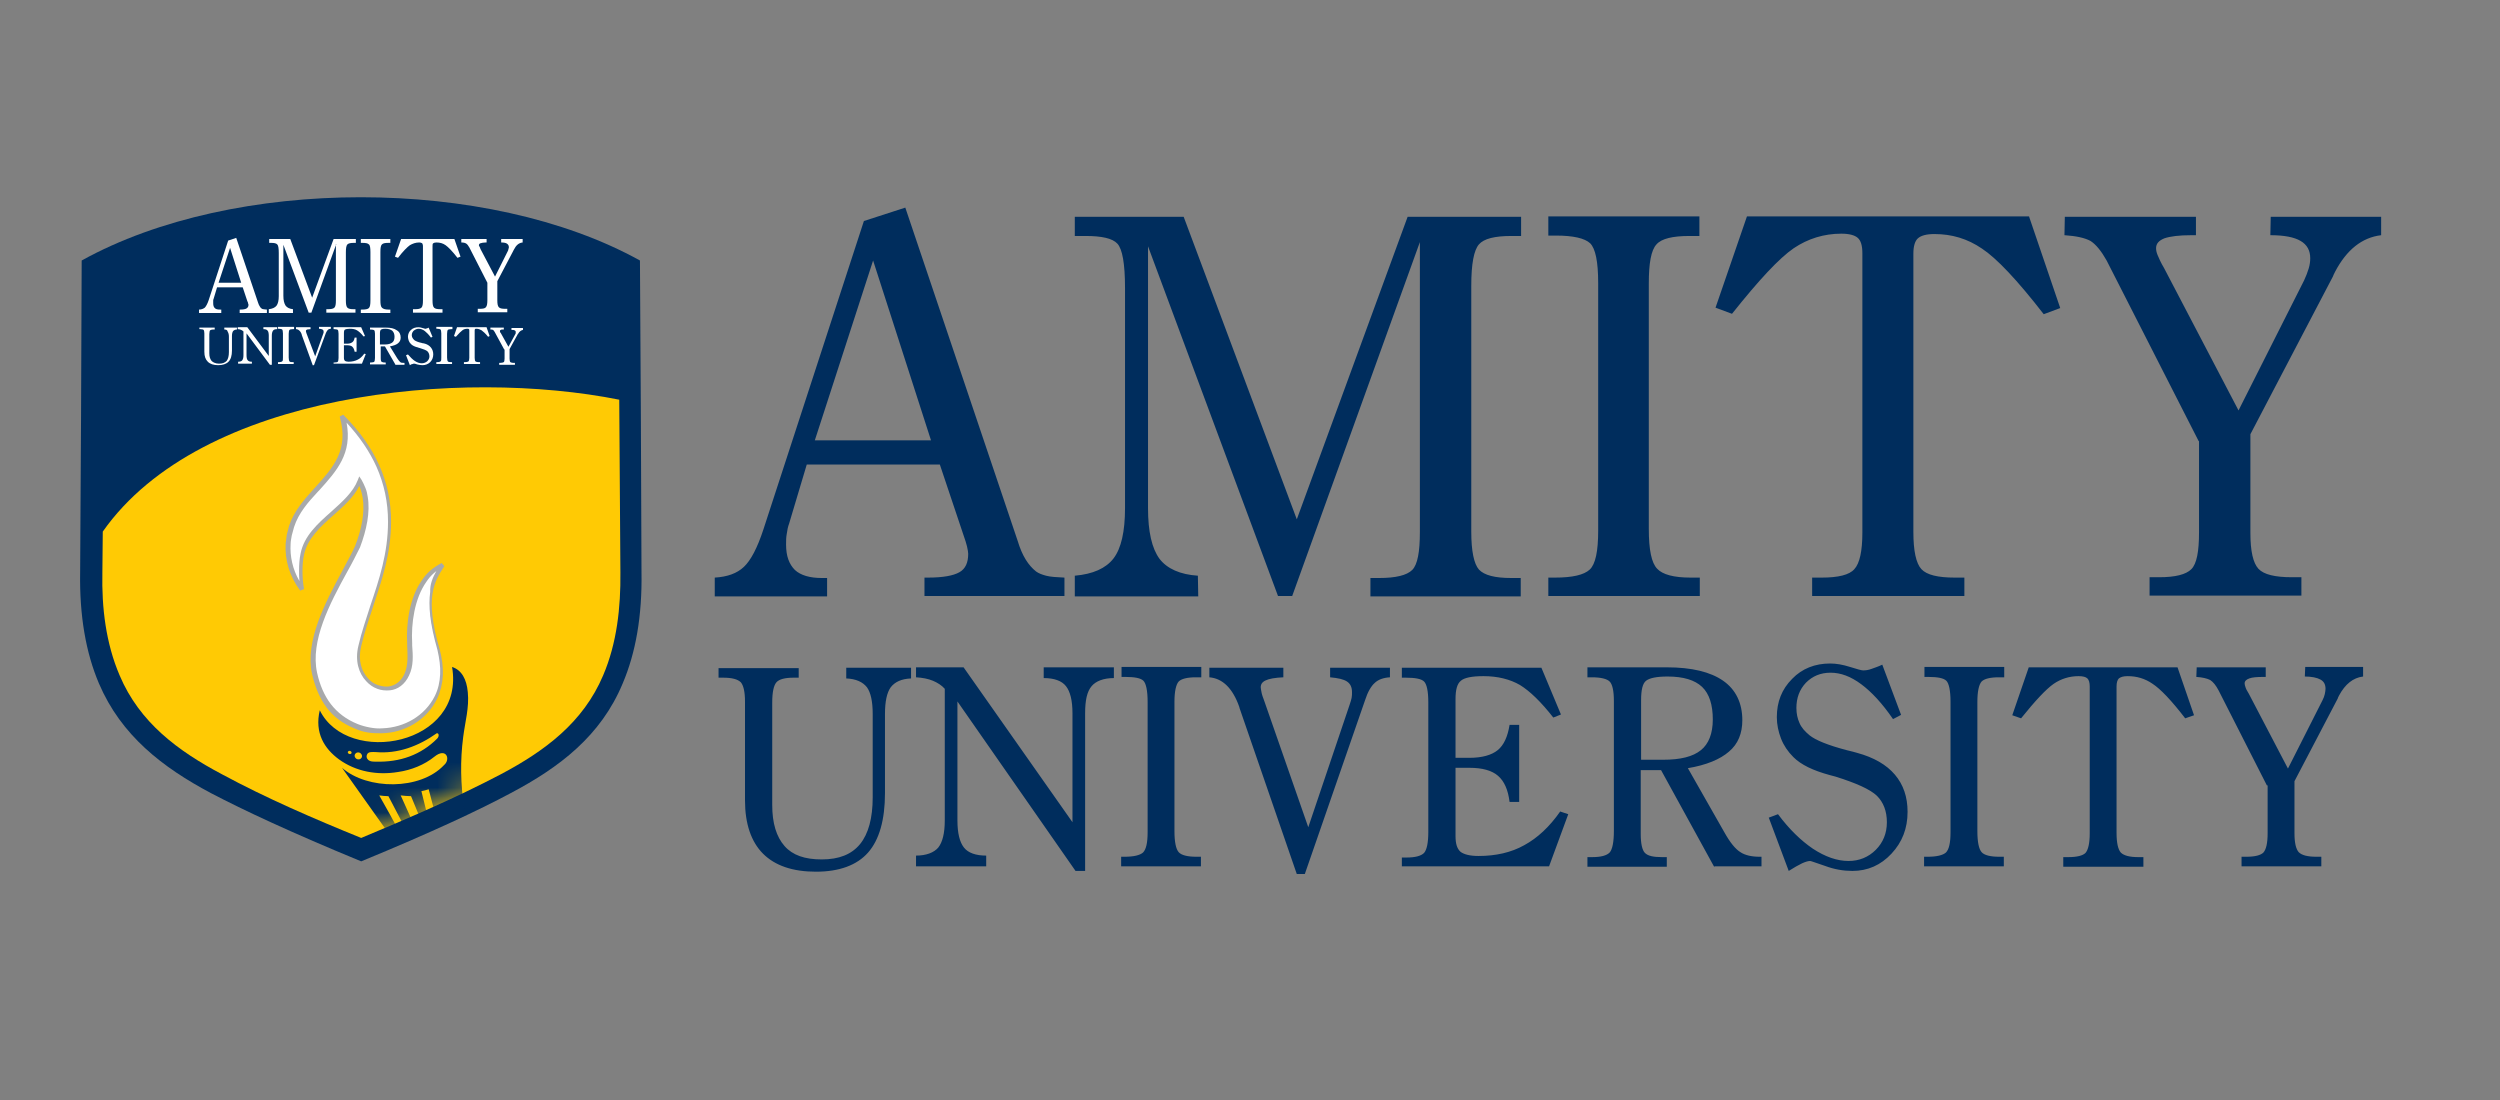
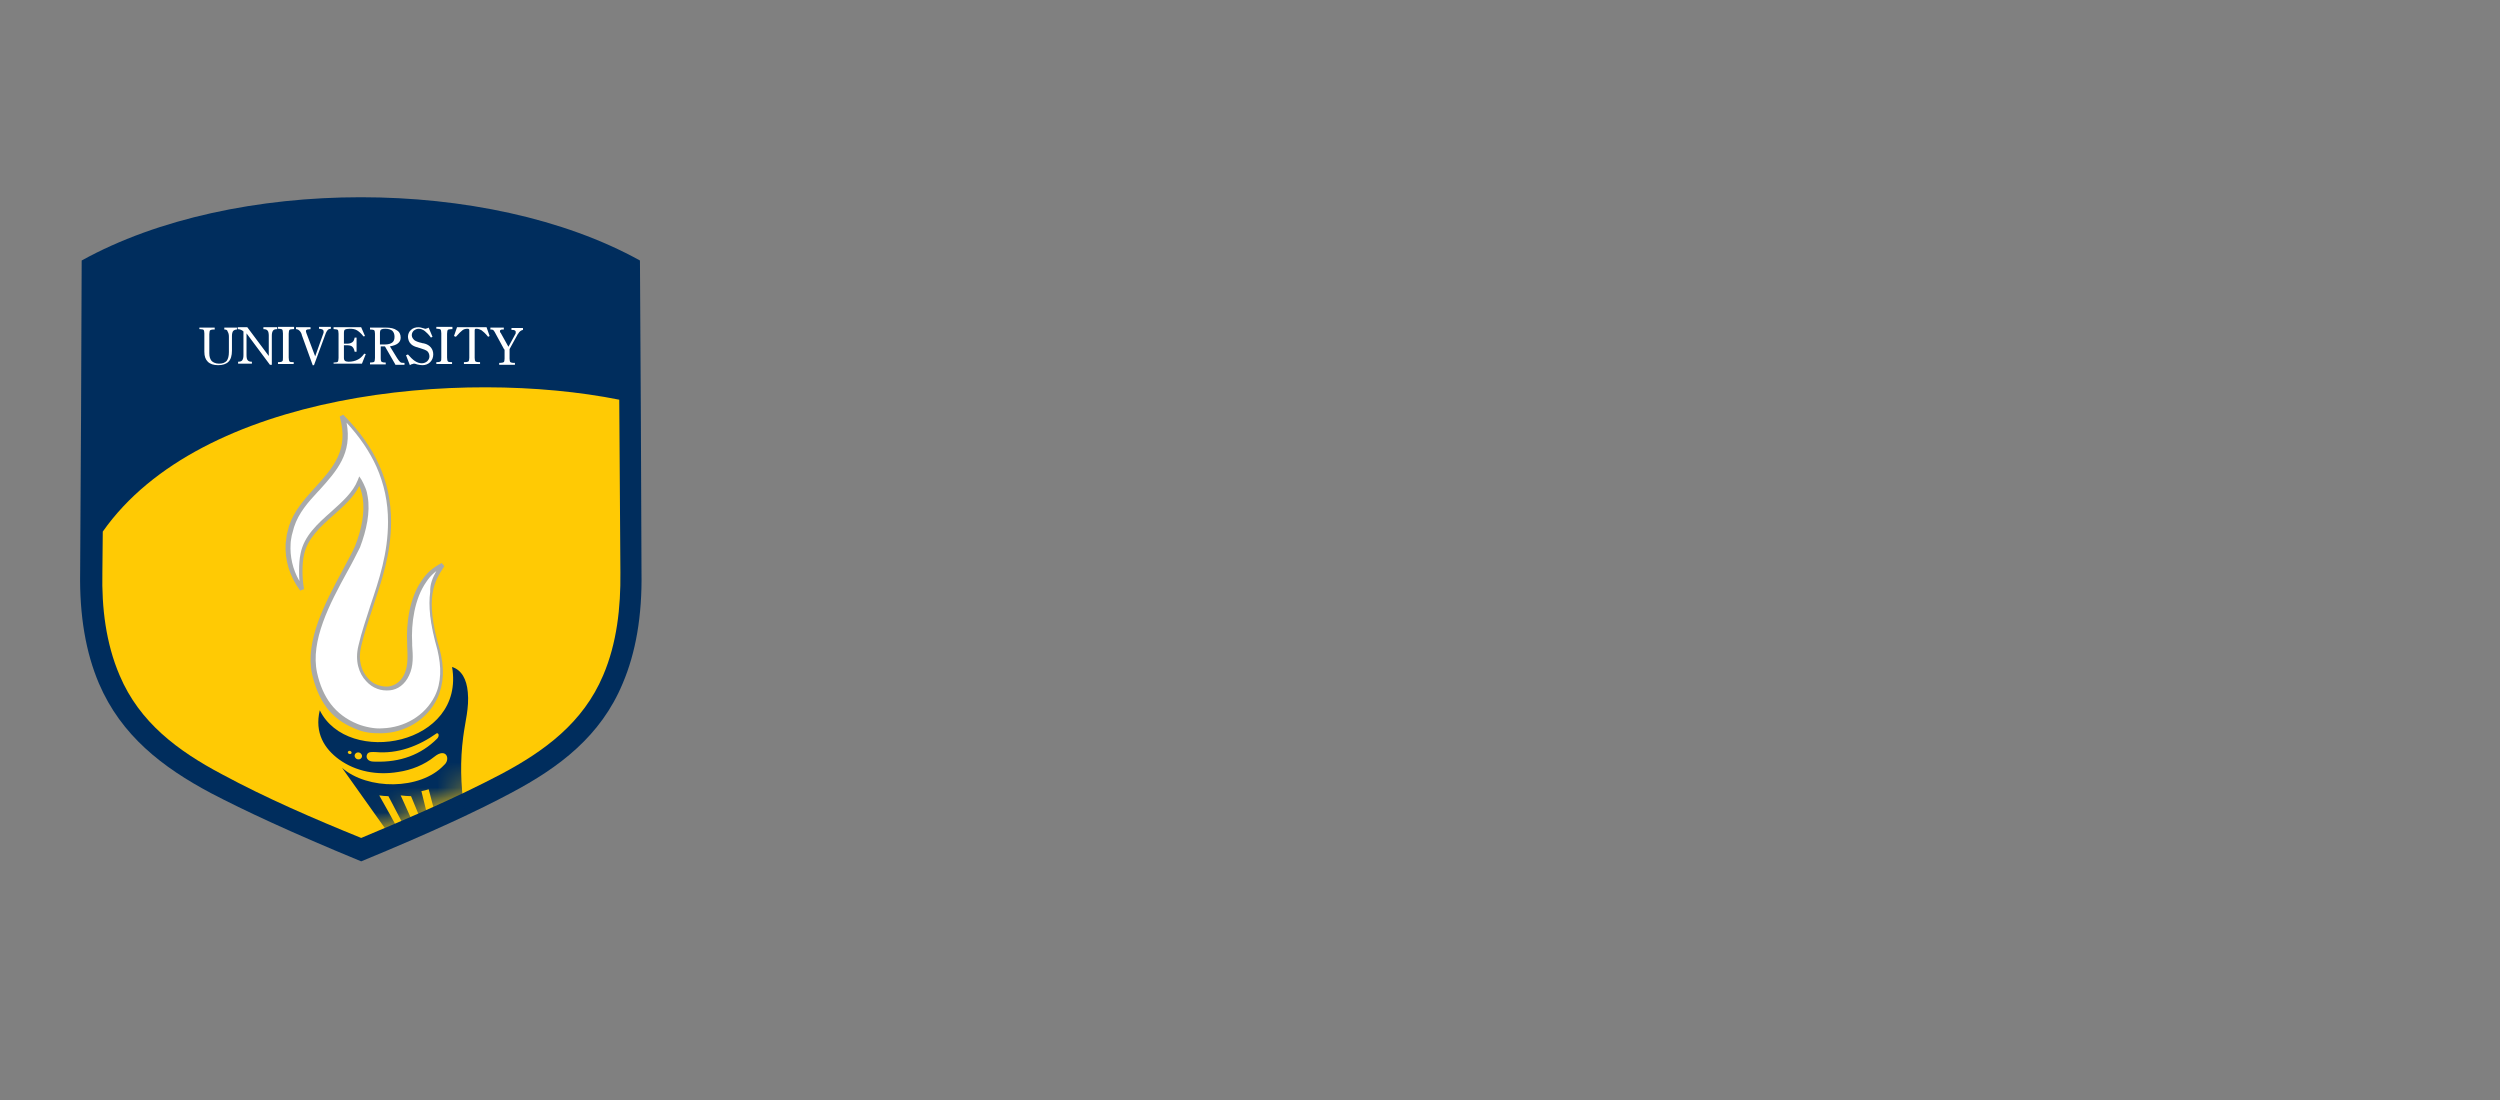
<svg xmlns="http://www.w3.org/2000/svg" width="100" height="44" viewBox="0 0 100 44" fill="none">
  <rect x="0" y="0" width="100" height="44" fill="#808080" stroke="none" />
  <g clip-path="url(#clip0_267_2223)">
-     <path d="M33.85 27.138V26.709H36.442V27.138C36.058 27.153 35.797 27.276 35.629 27.491C35.475 27.706 35.399 28.058 35.399 28.564V31.724C35.399 32.797 35.169 33.595 34.724 34.101C34.279 34.607 33.574 34.868 32.638 34.868C31.702 34.868 30.997 34.623 30.521 34.147C30.046 33.672 29.8 32.951 29.8 32.015V28.058C29.8 27.675 29.739 27.414 29.632 27.291C29.509 27.169 29.279 27.107 28.926 27.107H28.742V26.724H31.948V27.107H31.748C31.396 27.107 31.166 27.169 31.058 27.291C30.951 27.414 30.889 27.675 30.889 28.104V32.199C30.889 32.936 31.058 33.472 31.38 33.84C31.702 34.209 32.193 34.377 32.868 34.377C33.558 34.377 34.064 34.178 34.402 33.764C34.739 33.35 34.908 32.721 34.908 31.893V28.564C34.908 28.058 34.831 27.706 34.678 27.491C34.509 27.276 34.233 27.153 33.85 27.138ZM38.543 26.693L42.899 32.889V28.534C42.899 28.012 42.807 27.66 42.638 27.445C42.469 27.23 42.162 27.123 41.748 27.123V26.693H44.555V27.123C44.141 27.123 43.834 27.245 43.666 27.445C43.481 27.66 43.405 28.012 43.405 28.534V34.837H43.021L38.297 28.058V32.813C38.297 33.334 38.389 33.687 38.558 33.902C38.727 34.117 39.034 34.224 39.448 34.224V34.653H36.641V34.224C37.055 34.224 37.362 34.101 37.531 33.902C37.699 33.687 37.791 33.334 37.791 32.813V27.552C37.669 27.414 37.5 27.307 37.316 27.23C37.132 27.153 36.902 27.107 36.641 27.092V26.693H38.543ZM48.052 26.693V27.092H47.837C47.484 27.092 47.255 27.153 47.147 27.261C47.04 27.383 46.978 27.66 46.978 28.074V33.242C46.978 33.687 47.04 33.963 47.147 34.086C47.255 34.209 47.5 34.27 47.853 34.27H48.037V34.653H44.846V34.27H44.984C45.353 34.27 45.598 34.209 45.721 34.101C45.843 33.978 45.905 33.718 45.905 33.288V28.074C45.905 27.629 45.843 27.337 45.736 27.23C45.629 27.123 45.383 27.077 45.015 27.077H44.862V26.678H48.052V26.693ZM51.871 34.96L49.586 28.334C49.586 28.319 49.57 28.288 49.57 28.273C49.31 27.537 48.911 27.138 48.374 27.092V26.709H51.334V27.092C50.997 27.107 50.751 27.153 50.629 27.215C50.491 27.276 50.429 27.368 50.429 27.491C50.429 27.537 50.445 27.598 50.46 27.69C50.475 27.782 50.521 27.905 50.567 28.028L52.331 33.089L53.988 28.181C54.018 28.089 54.049 27.997 54.064 27.92C54.08 27.843 54.08 27.767 54.08 27.69C54.08 27.491 54.018 27.353 53.88 27.261C53.742 27.169 53.528 27.123 53.205 27.092V26.709H55.598V27.092C55.337 27.107 55.123 27.184 54.984 27.322C54.846 27.445 54.708 27.675 54.601 28.012L52.193 34.96H51.871ZM56.074 34.684V34.301H56.258C56.61 34.301 56.84 34.239 56.963 34.117C57.07 33.994 57.132 33.718 57.132 33.288V28.089C57.132 27.644 57.07 27.368 56.963 27.261C56.856 27.153 56.61 27.107 56.227 27.107H56.074V26.709H61.656L62.438 28.58L62.132 28.702C61.641 28.074 61.196 27.644 60.797 27.399C60.399 27.169 59.908 27.046 59.34 27.046C58.88 27.046 58.574 27.107 58.435 27.23C58.282 27.353 58.221 27.598 58.221 27.966V30.313H58.773C59.279 30.313 59.662 30.206 59.908 30.006C60.153 29.807 60.307 29.469 60.383 28.994H60.767V32.077H60.383C60.322 31.586 60.169 31.248 59.923 31.034C59.678 30.819 59.294 30.712 58.773 30.712H58.221V33.442C58.221 33.748 58.282 33.948 58.42 34.071C58.558 34.178 58.803 34.239 59.141 34.239C59.831 34.239 60.445 34.101 60.966 33.81C61.503 33.518 61.978 33.074 62.408 32.46L62.73 32.568L61.963 34.653H56.074V34.684ZM68.573 34.684L66.442 30.804H65.629V33.365C65.629 33.748 65.69 34.009 65.797 34.117C65.92 34.239 66.135 34.285 66.488 34.285H66.672V34.669H63.497V34.285H63.681C64.034 34.285 64.264 34.224 64.386 34.101C64.494 33.978 64.555 33.687 64.555 33.242V28.028C64.555 27.629 64.494 27.368 64.386 27.261C64.279 27.153 64.034 27.092 63.666 27.092H63.497V26.693H66.672C67.669 26.693 68.42 26.877 68.926 27.23C69.432 27.583 69.693 28.12 69.693 28.81C69.693 29.331 69.524 29.761 69.156 30.067C68.803 30.374 68.251 30.604 67.515 30.727L68.972 33.288C69.202 33.702 69.417 33.963 69.616 34.086C69.8 34.209 70.061 34.27 70.383 34.27H70.46V34.653H68.573V34.684ZM65.629 30.39H66.518C67.224 30.39 67.715 30.267 68.037 30.006C68.343 29.761 68.512 29.347 68.512 28.779C68.512 28.196 68.374 27.752 68.083 27.475C67.791 27.199 67.331 27.061 66.702 27.061C66.257 27.061 65.981 27.123 65.843 27.23C65.705 27.337 65.644 27.598 65.644 27.997V30.39H65.629ZM71.549 34.837L70.751 32.706L71.12 32.568C71.564 33.166 72.04 33.626 72.515 33.948C73.006 34.27 73.481 34.439 73.942 34.439C74.371 34.439 74.739 34.285 75.031 33.994C75.322 33.702 75.475 33.334 75.475 32.889C75.475 32.445 75.337 32.092 75.076 31.831C74.8 31.57 74.248 31.325 73.42 31.064C73.374 31.049 73.297 31.034 73.19 31.003C72.515 30.819 72.04 30.589 71.733 30.282C71.518 30.067 71.35 29.822 71.242 29.546C71.135 29.27 71.073 28.979 71.073 28.687C71.073 28.074 71.273 27.567 71.687 27.153C72.086 26.739 72.607 26.54 73.205 26.54C73.451 26.54 73.712 26.586 74.003 26.678C74.294 26.77 74.463 26.816 74.524 26.816C74.632 26.816 74.739 26.801 74.862 26.755C74.984 26.709 75.138 26.663 75.291 26.586L76.043 28.595L75.721 28.764C75.291 28.135 74.862 27.675 74.448 27.368C74.034 27.061 73.635 26.908 73.221 26.908C72.822 26.908 72.5 27.046 72.239 27.307C71.978 27.583 71.856 27.92 71.856 28.319C71.856 28.549 71.902 28.748 71.978 28.917C72.055 29.101 72.193 29.255 72.377 29.408C72.623 29.607 73.113 29.807 73.865 30.006C74.049 30.052 74.187 30.083 74.279 30.113C74.954 30.297 75.46 30.589 75.797 30.988C76.135 31.387 76.303 31.877 76.303 32.475C76.303 33.135 76.089 33.687 75.659 34.147C75.23 34.607 74.708 34.837 74.095 34.837C73.742 34.837 73.374 34.776 73.006 34.638C72.638 34.515 72.439 34.439 72.408 34.439C72.331 34.439 72.224 34.469 72.086 34.531C71.932 34.607 71.764 34.699 71.549 34.837ZM80.169 26.693V27.092H79.954C79.601 27.092 79.371 27.153 79.264 27.261C79.156 27.383 79.095 27.66 79.095 28.074V33.242C79.095 33.687 79.156 33.963 79.264 34.086C79.371 34.209 79.616 34.27 79.969 34.27H80.153V34.653H76.963V34.27H77.101C77.469 34.27 77.715 34.209 77.837 34.101C77.96 33.978 78.021 33.718 78.021 33.288V28.074C78.021 27.629 77.96 27.337 77.853 27.23C77.745 27.123 77.5 27.077 77.132 27.077H76.978V26.678H80.169V26.693ZM87.101 26.693L87.761 28.61L87.408 28.733C86.856 28.012 86.411 27.552 86.104 27.353C85.797 27.138 85.46 27.046 85.107 27.046C84.939 27.046 84.831 27.077 84.754 27.138C84.693 27.199 84.662 27.307 84.662 27.46V33.319C84.662 33.718 84.724 33.978 84.831 34.101C84.954 34.224 85.184 34.285 85.537 34.285H85.736V34.669H82.531V34.285H82.73C83.083 34.285 83.313 34.224 83.42 34.117C83.528 33.994 83.589 33.733 83.589 33.334V27.46C83.589 27.307 83.558 27.199 83.497 27.138C83.435 27.077 83.313 27.046 83.144 27.046C82.776 27.046 82.439 27.153 82.147 27.353C81.84 27.567 81.411 28.028 80.843 28.733L80.491 28.61L81.15 26.693H87.101ZM90.675 31.417L88.742 27.613C88.635 27.414 88.528 27.276 88.405 27.199C88.282 27.138 88.098 27.092 87.853 27.077L87.868 26.693H90.629V27.077H90.537C90.276 27.077 90.092 27.092 89.969 27.138C89.847 27.184 89.785 27.245 89.785 27.337C89.785 27.383 89.8 27.429 89.816 27.475C89.831 27.537 89.877 27.629 89.954 27.752L91.518 30.742L92.899 28.012C92.945 27.92 92.975 27.843 92.991 27.767C93.006 27.69 93.021 27.613 93.021 27.552C93.021 27.383 92.96 27.261 92.822 27.184C92.684 27.107 92.469 27.061 92.193 27.061L92.209 26.678H94.524V27.061C94.126 27.107 93.803 27.368 93.558 27.828C93.543 27.874 93.512 27.905 93.512 27.936L91.779 31.248V33.334C91.779 33.718 91.84 33.963 91.948 34.086C92.07 34.209 92.3 34.27 92.653 34.27H92.853V34.653H89.662V34.27H89.862C90.199 34.27 90.429 34.209 90.537 34.101C90.644 33.978 90.705 33.733 90.705 33.334V31.417H90.675Z" fill="#002D5D" />
-     <path d="M32.593 17.613H37.24L34.924 10.42L32.593 17.613ZM28.59 23.84V23.104C29.096 23.074 29.479 22.936 29.756 22.675C30.032 22.414 30.292 21.923 30.538 21.172L34.556 8.841L36.212 8.304L40.706 21.632C40.798 21.939 40.906 22.184 41.029 22.384C41.151 22.583 41.289 22.736 41.443 22.859C41.55 22.936 41.673 22.982 41.841 23.028C42.01 23.074 42.255 23.089 42.578 23.104V23.84H36.979V23.104H37.117C37.716 23.104 38.13 23.028 38.375 22.89C38.62 22.752 38.728 22.506 38.728 22.153C38.728 22.092 38.712 22 38.682 21.862C38.651 21.739 38.605 21.586 38.544 21.417L37.593 18.58H32.271L31.565 20.942C31.519 21.064 31.489 21.203 31.473 21.34C31.443 21.479 31.443 21.632 31.443 21.785C31.443 22.245 31.565 22.567 31.795 22.798C32.025 23.012 32.394 23.12 32.869 23.12H33.084V23.856H28.59V23.84ZM56.795 9.684L51.688 23.84H51.12L45.921 9.853V20.328C45.921 21.264 46.075 21.939 46.381 22.353C46.688 22.752 47.209 22.982 47.915 23.028L47.93 23.856H42.992V23.028C43.712 22.966 44.234 22.736 44.541 22.337C44.847 21.939 45.001 21.264 45.001 20.328V11.525C45.001 10.543 44.894 9.96 44.694 9.745C44.495 9.531 44.065 9.439 43.421 9.439H42.992V8.672H47.347L51.872 20.773L56.305 8.672H60.844V9.439H60.461C59.786 9.439 59.357 9.546 59.157 9.776C58.958 10.006 58.851 10.543 58.851 11.432V21.264C58.851 22.046 58.958 22.552 59.157 22.782C59.372 23.012 59.801 23.12 60.446 23.12H60.829V23.856H54.817V23.12H55.17C55.829 23.12 56.274 23.012 56.489 22.798C56.703 22.583 56.795 22.077 56.795 21.279V9.684ZM67.976 8.672V9.439H67.578C66.903 9.439 66.458 9.546 66.259 9.776C66.044 10.006 65.952 10.528 65.952 11.341V21.157C65.952 21.985 66.059 22.521 66.289 22.752C66.504 22.982 66.949 23.104 67.624 23.104H67.992V23.84H61.933V23.104H62.194C62.9 23.104 63.36 22.997 63.59 22.782C63.82 22.567 63.927 22.046 63.927 21.233V11.325C63.927 10.466 63.82 9.945 63.605 9.73C63.391 9.531 62.93 9.423 62.24 9.423H61.933V8.656H67.976V8.672ZM81.166 8.672L82.409 12.322L81.749 12.568C80.691 11.203 79.863 10.328 79.28 9.945C78.697 9.546 78.068 9.362 77.378 9.362C77.056 9.362 76.841 9.423 76.719 9.531C76.596 9.638 76.535 9.853 76.535 10.144V21.279C76.535 22.031 76.642 22.537 76.857 22.767C77.071 22.997 77.516 23.104 78.191 23.104H78.575V23.84H72.486V23.104H72.869C73.528 23.104 73.973 22.997 74.173 22.767C74.387 22.537 74.495 22.046 74.495 21.294V10.129C74.495 9.822 74.433 9.623 74.311 9.515C74.188 9.408 73.973 9.347 73.651 9.347C72.961 9.347 72.317 9.546 71.749 9.929C71.166 10.328 70.354 11.203 69.28 12.552L68.621 12.307L69.878 8.656H81.166V8.672ZM87.946 17.644L84.265 10.42C84.05 10.037 83.835 9.776 83.621 9.638C83.391 9.515 83.053 9.439 82.578 9.408L82.593 8.672H87.838V9.408H87.654C87.163 9.408 86.811 9.454 86.581 9.531C86.351 9.623 86.243 9.745 86.243 9.929C86.243 10.006 86.259 10.098 86.305 10.206C86.351 10.313 86.427 10.497 86.565 10.727L89.541 16.417L92.163 11.218C92.24 11.049 92.302 10.896 92.347 10.742C92.394 10.589 92.409 10.451 92.409 10.328C92.409 10.021 92.286 9.791 92.025 9.638C91.765 9.485 91.366 9.408 90.814 9.408L90.829 8.672H95.246V9.408C94.479 9.5 93.866 9.991 93.406 10.865C93.36 10.957 93.329 11.018 93.314 11.064L90.016 17.368V21.325C90.016 22.046 90.124 22.521 90.338 22.752C90.553 22.982 90.998 23.089 91.673 23.089H92.056V23.825H85.983V23.089H86.366C87.01 23.089 87.439 22.982 87.654 22.767C87.869 22.552 87.961 22.061 87.961 21.294V17.644H87.946Z" fill="#002D5D" />
    <path fill-rule="evenodd" clip-rule="evenodd" d="M14.448 34.454C17.239 33.304 19.141 32.414 20.43 31.724C22.377 30.696 24.034 29.439 24.908 27.337C25.43 26.11 25.69 24.638 25.66 22.874C25.644 18.718 25.629 14.577 25.598 10.42C19.509 7.046 9.356 7.046 3.267 10.42C3.252 14.577 3.236 18.718 3.206 22.874C3.175 24.638 3.436 26.11 3.957 27.337C4.847 29.423 6.503 30.696 8.436 31.724C9.755 32.414 11.656 33.304 14.448 34.454Z" fill="#002D5D" />
-     <path fill-rule="evenodd" clip-rule="evenodd" d="M19.495 11.31L18.774 9.899C18.728 9.822 18.697 9.776 18.651 9.745C18.605 9.715 18.544 9.699 18.452 9.699V9.561H19.464V9.699H19.433C19.341 9.699 19.265 9.715 19.219 9.73C19.173 9.745 19.157 9.776 19.157 9.807C19.157 9.822 19.157 9.837 19.173 9.853C19.188 9.868 19.203 9.914 19.219 9.96L19.801 11.064L20.308 10.052C20.323 10.021 20.338 9.991 20.338 9.96C20.354 9.929 20.354 9.899 20.354 9.883C20.354 9.822 20.323 9.776 20.277 9.745C20.231 9.715 20.154 9.699 20.047 9.699V9.561H20.906V9.699C20.752 9.715 20.645 9.807 20.553 9.991C20.538 10.006 20.538 10.021 20.538 10.021L19.893 11.248V12.015C19.893 12.153 19.909 12.245 19.955 12.291C20.001 12.337 20.078 12.353 20.215 12.353H20.292V12.491H19.111V12.353H19.188C19.311 12.353 19.403 12.337 19.433 12.291C19.479 12.245 19.495 12.153 19.495 12V11.31ZM18.176 9.561L18.421 10.267L18.298 10.313C18.099 10.052 17.93 9.883 17.823 9.807C17.715 9.73 17.593 9.699 17.455 9.699C17.393 9.699 17.347 9.715 17.332 9.73C17.301 9.745 17.301 9.791 17.301 9.853V12.015C17.301 12.169 17.317 12.261 17.363 12.307C17.409 12.353 17.485 12.368 17.623 12.368H17.7V12.506H16.519V12.368H16.596C16.719 12.368 16.811 12.353 16.857 12.307C16.903 12.261 16.918 12.169 16.918 12.015V9.853C16.918 9.791 16.903 9.761 16.887 9.73C16.857 9.715 16.826 9.699 16.765 9.699C16.627 9.699 16.504 9.745 16.396 9.807C16.289 9.883 16.12 10.052 15.921 10.313L15.798 10.267L16.044 9.561H18.176ZM15.614 9.561V9.715H15.538C15.4 9.715 15.323 9.73 15.277 9.776C15.231 9.822 15.216 9.914 15.216 10.083V12C15.216 12.169 15.231 12.261 15.277 12.307C15.323 12.353 15.4 12.383 15.538 12.383H15.614V12.521H14.433V12.383H14.479C14.617 12.383 14.709 12.368 14.755 12.322C14.801 12.276 14.817 12.184 14.817 12.015V10.083C14.817 9.914 14.801 9.807 14.755 9.776C14.709 9.73 14.633 9.715 14.495 9.715H14.433V9.561H15.614ZM13.452 9.761L12.455 12.506H12.347L11.335 9.791V11.831C11.335 12.015 11.366 12.138 11.427 12.23C11.489 12.307 11.581 12.353 11.719 12.368V12.521H10.752V12.368C10.89 12.353 10.998 12.307 11.059 12.23C11.12 12.153 11.151 12.015 11.151 11.847V10.129C11.151 9.945 11.136 9.822 11.09 9.776C11.044 9.73 10.967 9.715 10.844 9.715H10.768V9.561H11.611L12.486 11.908L13.344 9.561H14.234V9.715H14.157C14.035 9.715 13.943 9.73 13.896 9.776C13.851 9.822 13.835 9.929 13.835 10.098V12.015C13.835 12.169 13.851 12.261 13.896 12.307C13.943 12.353 14.019 12.368 14.142 12.368H14.219V12.506H13.053V12.368H13.114C13.237 12.368 13.329 12.353 13.375 12.307C13.421 12.261 13.436 12.169 13.436 12.015V9.761H13.452ZM7.961 12.521V12.383C8.053 12.383 8.13 12.353 8.191 12.307C8.237 12.261 8.298 12.153 8.344 12.015L9.127 9.623L9.449 9.515L10.323 12.107C10.338 12.169 10.369 12.215 10.384 12.245C10.415 12.291 10.43 12.322 10.461 12.337C10.476 12.353 10.507 12.368 10.538 12.368C10.568 12.368 10.614 12.383 10.676 12.383V12.521H9.587V12.383H9.617C9.725 12.383 9.817 12.368 9.863 12.337C9.909 12.307 9.939 12.261 9.939 12.199C9.939 12.184 9.939 12.169 9.924 12.138C9.924 12.107 9.909 12.077 9.893 12.046L9.709 11.494H8.682L8.544 11.954C8.528 11.985 8.528 12 8.528 12.031C8.528 12.061 8.528 12.092 8.528 12.123C8.528 12.215 8.544 12.276 8.59 12.322C8.636 12.368 8.697 12.383 8.805 12.383H8.851V12.521H7.961ZM8.743 11.31H9.648L9.203 9.914L8.743 11.31Z" fill="white" />
    <path fill-rule="evenodd" clip-rule="evenodd" d="M20.168 13.979L19.784 13.273C19.769 13.242 19.738 13.212 19.723 13.196C19.692 13.181 19.662 13.181 19.616 13.181V13.104H20.152V13.181H20.137C20.091 13.181 20.045 13.181 20.03 13.196C19.999 13.212 19.999 13.212 19.999 13.242C19.999 13.242 19.999 13.258 19.999 13.273C19.999 13.288 20.015 13.304 20.03 13.319L20.337 13.871L20.613 13.365C20.628 13.35 20.628 13.334 20.628 13.319C20.628 13.304 20.628 13.288 20.628 13.273C20.628 13.242 20.613 13.227 20.582 13.212C20.551 13.196 20.505 13.196 20.459 13.196V13.12H20.919V13.196C20.843 13.212 20.781 13.258 20.735 13.334C20.735 13.35 20.735 13.35 20.72 13.35L20.383 13.963V14.347C20.383 14.423 20.398 14.469 20.413 14.485C20.444 14.5 20.475 14.515 20.551 14.515H20.597V14.592H19.968V14.515H20.015C20.076 14.515 20.122 14.5 20.152 14.485C20.168 14.469 20.183 14.423 20.183 14.347V13.979M19.462 13.089L19.585 13.442L19.524 13.472C19.416 13.334 19.324 13.258 19.263 13.212C19.202 13.181 19.14 13.15 19.064 13.15C19.033 13.15 19.002 13.15 19.002 13.166C18.987 13.181 18.987 13.196 18.987 13.227V14.316C18.987 14.393 19.002 14.439 19.018 14.454C19.033 14.469 19.079 14.485 19.156 14.485H19.202V14.561H18.557V14.485H18.603C18.68 14.485 18.711 14.469 18.741 14.454C18.757 14.439 18.772 14.377 18.772 14.316V13.227C18.772 13.196 18.772 13.181 18.757 13.166C18.741 13.15 18.726 13.15 18.695 13.15C18.619 13.15 18.557 13.166 18.496 13.212C18.435 13.258 18.358 13.334 18.235 13.472L18.159 13.442L18.281 13.089H19.462ZM18.097 13.089V13.166H18.051C17.975 13.166 17.929 13.181 17.913 13.196C17.898 13.212 17.883 13.273 17.883 13.35V14.301C17.883 14.377 17.898 14.439 17.913 14.454C17.944 14.485 17.99 14.485 18.051 14.485H18.082V14.561H17.453V14.485H17.484C17.561 14.485 17.607 14.469 17.622 14.454C17.652 14.439 17.652 14.377 17.652 14.301V13.334C17.652 13.258 17.637 13.196 17.622 13.181C17.607 13.166 17.545 13.15 17.484 13.15H17.453V13.074H18.097V13.089ZM16.395 14.607L16.241 14.209L16.318 14.178C16.41 14.285 16.502 14.377 16.594 14.439C16.686 14.5 16.778 14.531 16.87 14.531C16.962 14.531 17.024 14.5 17.085 14.454C17.146 14.393 17.177 14.331 17.177 14.255C17.177 14.178 17.146 14.101 17.1 14.055C17.054 14.009 16.932 13.963 16.778 13.917C16.763 13.917 16.748 13.917 16.732 13.902C16.594 13.871 16.502 13.825 16.441 13.764C16.395 13.718 16.364 13.672 16.349 13.626C16.334 13.58 16.318 13.518 16.318 13.472C16.318 13.365 16.364 13.258 16.441 13.196C16.518 13.12 16.625 13.089 16.748 13.089C16.794 13.089 16.84 13.104 16.901 13.12C16.962 13.135 16.993 13.15 17.008 13.15C17.024 13.15 17.054 13.15 17.07 13.135C17.1 13.135 17.116 13.12 17.146 13.104L17.3 13.472L17.238 13.503C17.146 13.38 17.07 13.304 16.993 13.242C16.916 13.181 16.824 13.15 16.748 13.15C16.671 13.15 16.61 13.181 16.548 13.227C16.502 13.273 16.471 13.334 16.471 13.411C16.471 13.457 16.487 13.488 16.502 13.518C16.518 13.549 16.548 13.58 16.579 13.61C16.625 13.641 16.717 13.687 16.87 13.718C16.901 13.733 16.932 13.733 16.947 13.733C17.085 13.764 17.177 13.825 17.238 13.902C17.3 13.979 17.33 14.07 17.33 14.178C17.33 14.301 17.284 14.408 17.208 14.485C17.131 14.561 17.024 14.607 16.901 14.607C16.824 14.607 16.763 14.592 16.686 14.577C16.61 14.546 16.579 14.546 16.564 14.546C16.548 14.546 16.533 14.546 16.502 14.561C16.471 14.561 16.441 14.577 16.395 14.607ZM15.229 13.779H15.398C15.536 13.779 15.628 13.748 15.689 13.702C15.751 13.656 15.781 13.58 15.781 13.472C15.781 13.365 15.751 13.288 15.689 13.227C15.628 13.181 15.536 13.15 15.413 13.15C15.321 13.15 15.275 13.166 15.245 13.181C15.214 13.196 15.198 13.258 15.198 13.319V13.779H15.229ZM15.812 14.577L15.398 13.856H15.229V14.331C15.229 14.408 15.245 14.454 15.26 14.469C15.291 14.485 15.321 14.5 15.398 14.5H15.429V14.577H14.8V14.5H14.83C14.907 14.5 14.953 14.485 14.969 14.469C14.984 14.454 14.999 14.393 14.999 14.316V13.35C14.999 13.273 14.984 13.227 14.969 13.212C14.953 13.196 14.892 13.181 14.83 13.181H14.8V13.104H15.429C15.628 13.104 15.766 13.135 15.873 13.212C15.981 13.273 16.027 13.38 16.027 13.503C16.027 13.595 15.996 13.672 15.919 13.733C15.843 13.794 15.751 13.825 15.597 13.856L15.889 14.331C15.935 14.408 15.981 14.454 16.011 14.485C16.042 14.515 16.103 14.515 16.165 14.515H16.18V14.592H15.812V14.577ZM13.343 14.577V14.5H13.373C13.45 14.5 13.496 14.485 13.511 14.469C13.527 14.454 13.542 14.393 13.542 14.316V13.35C13.542 13.273 13.527 13.212 13.511 13.196C13.496 13.181 13.435 13.166 13.373 13.166H13.343V13.089H14.447L14.6 13.442L14.539 13.457C14.447 13.334 14.355 13.258 14.278 13.212C14.202 13.166 14.11 13.15 13.987 13.15C13.895 13.15 13.834 13.166 13.803 13.181C13.772 13.196 13.757 13.242 13.757 13.319V13.748H13.864C13.972 13.748 14.033 13.733 14.094 13.687C14.14 13.656 14.171 13.595 14.186 13.503H14.263V14.07H14.186C14.171 13.979 14.14 13.917 14.094 13.871C14.048 13.825 13.972 13.81 13.864 13.81H13.757V14.316C13.757 14.377 13.772 14.408 13.803 14.439C13.834 14.454 13.88 14.469 13.941 14.469C14.079 14.469 14.202 14.439 14.294 14.393C14.401 14.347 14.493 14.255 14.57 14.147L14.631 14.163L14.478 14.546H13.343V14.577ZM12.514 14.623L12.07 13.396C12.07 13.396 12.07 13.396 12.07 13.38C12.024 13.242 11.932 13.166 11.84 13.166V13.089H12.422V13.166C12.361 13.166 12.315 13.181 12.284 13.181C12.254 13.196 12.238 13.212 12.238 13.227C12.238 13.227 12.238 13.242 12.238 13.258C12.238 13.273 12.254 13.304 12.254 13.319L12.607 14.255L12.929 13.35C12.929 13.334 12.944 13.319 12.944 13.304C12.944 13.288 12.944 13.273 12.944 13.258C12.944 13.227 12.929 13.196 12.898 13.181C12.867 13.166 12.821 13.15 12.76 13.15V13.074H13.235V13.15C13.189 13.15 13.143 13.166 13.113 13.196C13.082 13.227 13.067 13.258 13.036 13.319L12.56 14.607H12.514V14.623ZM11.763 13.089V13.166H11.717C11.64 13.166 11.594 13.181 11.579 13.196C11.564 13.212 11.548 13.273 11.548 13.35V14.301C11.548 14.377 11.564 14.439 11.579 14.454C11.594 14.485 11.656 14.485 11.717 14.485H11.748V14.561H11.119V14.485H11.149C11.226 14.485 11.272 14.469 11.287 14.454C11.318 14.439 11.318 14.377 11.318 14.301V13.334C11.318 13.258 11.303 13.196 11.287 13.181C11.272 13.166 11.211 13.15 11.149 13.15H11.119V13.074H11.763V13.089ZM9.892 13.089L10.751 14.239V13.426C10.751 13.334 10.735 13.258 10.705 13.227C10.674 13.181 10.613 13.166 10.536 13.166V13.089H11.088V13.166C11.011 13.166 10.95 13.181 10.919 13.227C10.889 13.273 10.873 13.334 10.873 13.426V14.592H10.797L9.861 13.334V14.209C9.861 14.301 9.876 14.377 9.907 14.408C9.938 14.454 9.999 14.469 10.076 14.469V14.546H9.524V14.469C9.6 14.469 9.662 14.454 9.692 14.408C9.723 14.362 9.738 14.301 9.738 14.209V13.258C9.708 13.227 9.677 13.212 9.646 13.196C9.616 13.181 9.57 13.166 9.508 13.166V13.089H9.892ZM8.972 13.181V13.104H9.478V13.181C9.401 13.181 9.355 13.212 9.324 13.242C9.294 13.288 9.278 13.35 9.278 13.442V14.024C9.278 14.224 9.232 14.377 9.14 14.469C9.048 14.561 8.91 14.607 8.726 14.607C8.542 14.607 8.404 14.561 8.312 14.469C8.22 14.377 8.174 14.255 8.174 14.07V13.334C8.174 13.258 8.159 13.212 8.143 13.196C8.128 13.181 8.082 13.166 8.005 13.166H7.975V13.104H8.588V13.181H8.542C8.465 13.181 8.435 13.196 8.404 13.212C8.389 13.227 8.373 13.288 8.373 13.365V14.132C8.373 14.27 8.404 14.362 8.465 14.439C8.527 14.5 8.634 14.546 8.757 14.546C8.895 14.546 8.987 14.515 9.064 14.439C9.125 14.362 9.156 14.239 9.156 14.086V13.472C9.156 13.38 9.14 13.319 9.11 13.273C9.094 13.196 9.048 13.181 8.972 13.181Z" fill="white" />
    <path fill-rule="evenodd" clip-rule="evenodd" d="M14.448 33.518C16.319 32.736 18.252 31.908 20.031 30.972C21.795 30.037 23.328 28.902 24.126 27.015C24.678 25.727 24.831 24.285 24.816 22.905V22.89L24.77 15.988C18.482 14.73 8.052 15.65 4.111 21.264L4.095 22.89V22.905C4.065 24.301 4.233 25.727 4.785 27.015C5.583 28.902 7.117 30.037 8.881 30.972C10.644 31.923 12.562 32.752 14.448 33.518Z" fill="#FFCA04" />
    <mask id="mask0_267_2223" style="mask-type:luminance" maskUnits="userSpaceOnUse" x="4" y="15" width="21" height="19">
      <path d="M4.095 21.248L4.08 22.874V22.89C4.049 24.285 4.218 25.712 4.77 27C5.567 28.887 7.101 30.021 8.865 30.957C10.644 31.908 12.577 32.721 14.448 33.503C16.319 32.721 18.236 31.908 20.031 30.957C21.794 30.021 23.328 28.887 24.126 27C24.678 25.712 24.831 24.27 24.816 22.89V22.874L24.77 15.972C23.19 15.65 21.334 15.482 19.402 15.482C13.62 15.497 7.055 17.061 4.095 21.248Z" fill="white" />
    </mask>
    <g mask="url(#mask0_267_2223)">
      <path fill-rule="evenodd" clip-rule="evenodd" d="M14.678 30.19C14.647 30.252 14.662 30.344 14.739 30.405C14.816 30.466 14.923 30.466 15.015 30.466C16.012 30.497 16.84 30.19 17.485 29.546C17.577 29.454 17.561 29.316 17.469 29.331C16.733 29.853 15.905 30.16 15.031 30.083C14.908 30.083 14.724 30.052 14.678 30.19ZM14.356 30.098C14.432 30.113 14.494 30.19 14.478 30.267C14.463 30.344 14.386 30.39 14.31 30.374C14.233 30.359 14.172 30.282 14.187 30.206C14.202 30.129 14.279 30.083 14.356 30.098ZM14.003 30.037C14.049 30.052 14.064 30.083 14.064 30.113C14.064 30.144 14.018 30.175 13.972 30.16C13.926 30.144 13.911 30.113 13.911 30.083C13.926 30.052 13.957 30.021 14.003 30.037ZM12.791 28.411C13.911 30.681 18.62 29.807 18.083 26.678C18.466 26.801 18.666 27.169 18.712 27.69C18.773 28.304 18.604 28.871 18.527 29.485C18.405 30.436 18.42 31.325 18.573 32.414C18.267 32.614 17.883 32.782 17.5 32.92C17.393 32.475 17.255 32 17.147 31.571C17.055 31.601 16.948 31.632 16.856 31.647C16.963 32.107 17.086 32.568 17.209 33.012C17.116 33.043 17.04 33.058 16.948 33.074C16.779 32.66 16.61 32.245 16.442 31.847C16.319 31.847 16.15 31.831 16.027 31.816C16.227 32.245 16.426 32.706 16.626 33.15C16.488 33.166 16.365 33.196 16.242 33.196C16.012 32.752 15.767 32.291 15.537 31.847C15.414 31.847 15.291 31.831 15.169 31.816C15.429 32.276 15.705 32.767 15.951 33.227H15.966C15.782 33.227 15.598 33.227 15.445 33.196L13.681 30.712C14.693 31.601 16.81 31.617 17.761 30.604C18.037 30.374 17.853 29.883 17.377 30.267C16.978 30.589 16.457 30.804 15.92 30.88C15.092 31.018 14.233 30.865 13.558 30.374C12.975 29.945 12.577 29.316 12.791 28.411Z" fill="#002D5D" />
    </g>
    <path fill-rule="evenodd" clip-rule="evenodd" d="M17.715 22.598C16.641 23.089 16.335 24.638 16.396 25.742C16.427 26.156 16.473 26.586 16.289 26.985C15.783 28.135 14.019 27.429 14.402 25.834C14.786 24.224 15.583 22.767 15.598 20.865C15.598 19.301 14.97 17.905 13.697 16.647C14.095 18.028 13.436 18.748 12.684 19.577C12.27 20.037 11.856 20.466 11.672 21.064C11.396 21.877 11.488 22.782 12.086 23.58C12.025 23.074 12.009 22.598 12.086 22.169C12.347 20.926 13.973 20.343 14.371 19.255C14.801 19.945 14.663 20.942 14.295 21.877C13.605 23.319 12.209 25.282 12.577 26.954C12.792 27.966 13.298 28.687 14.249 29.07C15.415 29.546 16.856 29.07 17.424 27.905C17.7 27.337 17.715 26.693 17.531 26.003C16.902 23.887 17.286 23.212 17.715 22.598Z" fill="white" />
    <path d="M17.453 22.843C17.422 22.874 17.392 22.89 17.361 22.92C17.238 23.028 17.146 23.135 17.054 23.273C16.579 23.948 16.441 24.945 16.487 25.727V25.819C16.517 26.218 16.548 26.632 16.364 27.015C16.195 27.383 15.904 27.583 15.597 27.613C15.428 27.629 15.244 27.613 15.091 27.552C14.922 27.491 14.769 27.383 14.646 27.245C14.355 26.939 14.186 26.433 14.339 25.819C14.462 25.282 14.646 24.761 14.815 24.224C15.168 23.181 15.521 22.123 15.521 20.865C15.521 20.098 15.367 19.362 15.06 18.672C14.784 18.058 14.386 17.475 13.864 16.908C14.094 18.135 13.481 18.825 12.76 19.623L12.729 19.653C12.33 20.083 11.947 20.512 11.763 21.08C11.732 21.187 11.701 21.294 11.671 21.417C11.655 21.524 11.625 21.647 11.625 21.755C11.594 22.245 11.701 22.767 11.977 23.242C11.962 23.104 11.962 22.966 11.962 22.828C11.962 22.583 11.977 22.353 12.024 22.138C12.162 21.433 12.714 20.942 13.251 20.466C13.695 20.067 14.125 19.684 14.309 19.209L14.37 19.055L14.462 19.193C14.524 19.301 14.57 19.408 14.616 19.515C14.662 19.623 14.692 19.745 14.708 19.868C14.815 20.482 14.662 21.202 14.401 21.893C14.248 22.199 14.079 22.537 13.879 22.89C13.189 24.147 12.407 25.635 12.683 26.908C12.79 27.399 12.975 27.828 13.235 28.166C13.496 28.503 13.849 28.779 14.309 28.963C14.462 29.024 14.631 29.07 14.8 29.101C14.968 29.132 15.137 29.147 15.306 29.132C16.165 29.101 16.993 28.641 17.392 27.843C17.53 27.567 17.591 27.276 17.606 26.969C17.622 26.663 17.576 26.34 17.499 26.003C17.192 24.929 17.131 24.209 17.208 23.687C17.192 23.365 17.315 23.089 17.453 22.843ZM17.668 22.521L17.775 22.644C17.576 22.951 17.376 23.258 17.3 23.748C17.223 24.255 17.284 24.945 17.591 25.988C17.683 26.34 17.729 26.693 17.714 27.015C17.698 27.337 17.622 27.66 17.484 27.951C17.07 28.81 16.18 29.316 15.26 29.331C15.076 29.331 14.907 29.331 14.723 29.301C14.539 29.27 14.37 29.224 14.201 29.147C13.711 28.948 13.343 28.672 13.066 28.304C12.79 27.936 12.606 27.491 12.484 26.969C12.192 25.635 13.005 24.116 13.695 22.828C13.879 22.475 14.063 22.153 14.201 21.847C14.462 21.187 14.6 20.497 14.508 19.914C14.493 19.807 14.462 19.699 14.431 19.592C14.416 19.546 14.401 19.5 14.37 19.439C14.155 19.883 13.757 20.236 13.343 20.604C12.821 21.064 12.3 21.54 12.162 22.184C12.116 22.383 12.1 22.613 12.1 22.843C12.1 23.074 12.116 23.319 12.162 23.564L12.008 23.626C11.563 23.028 11.395 22.383 11.425 21.755C11.441 21.632 11.456 21.509 11.471 21.387C11.502 21.264 11.533 21.156 11.563 21.034C11.763 20.436 12.162 19.991 12.56 19.546L12.591 19.515C13.327 18.702 13.971 17.997 13.588 16.663L13.726 16.586C14.37 17.23 14.846 17.89 15.168 18.61C15.49 19.316 15.643 20.067 15.643 20.865C15.643 22.138 15.275 23.212 14.922 24.27C14.754 24.791 14.57 25.313 14.447 25.85C14.309 26.417 14.462 26.847 14.723 27.138C14.83 27.261 14.968 27.353 15.106 27.399C15.244 27.445 15.398 27.475 15.536 27.46C15.796 27.429 16.042 27.261 16.18 26.954C16.333 26.601 16.303 26.218 16.287 25.834V25.742C16.241 24.945 16.379 23.902 16.886 23.196C16.977 23.058 17.1 22.92 17.223 22.813C17.376 22.69 17.514 22.598 17.668 22.521Z" fill="#A7A9AB" />
  </g>
  <defs>
    <clipPath id="clip0_267_2223">
      <rect width="100" height="44" fill="white" />
    </clipPath>
  </defs>
</svg>